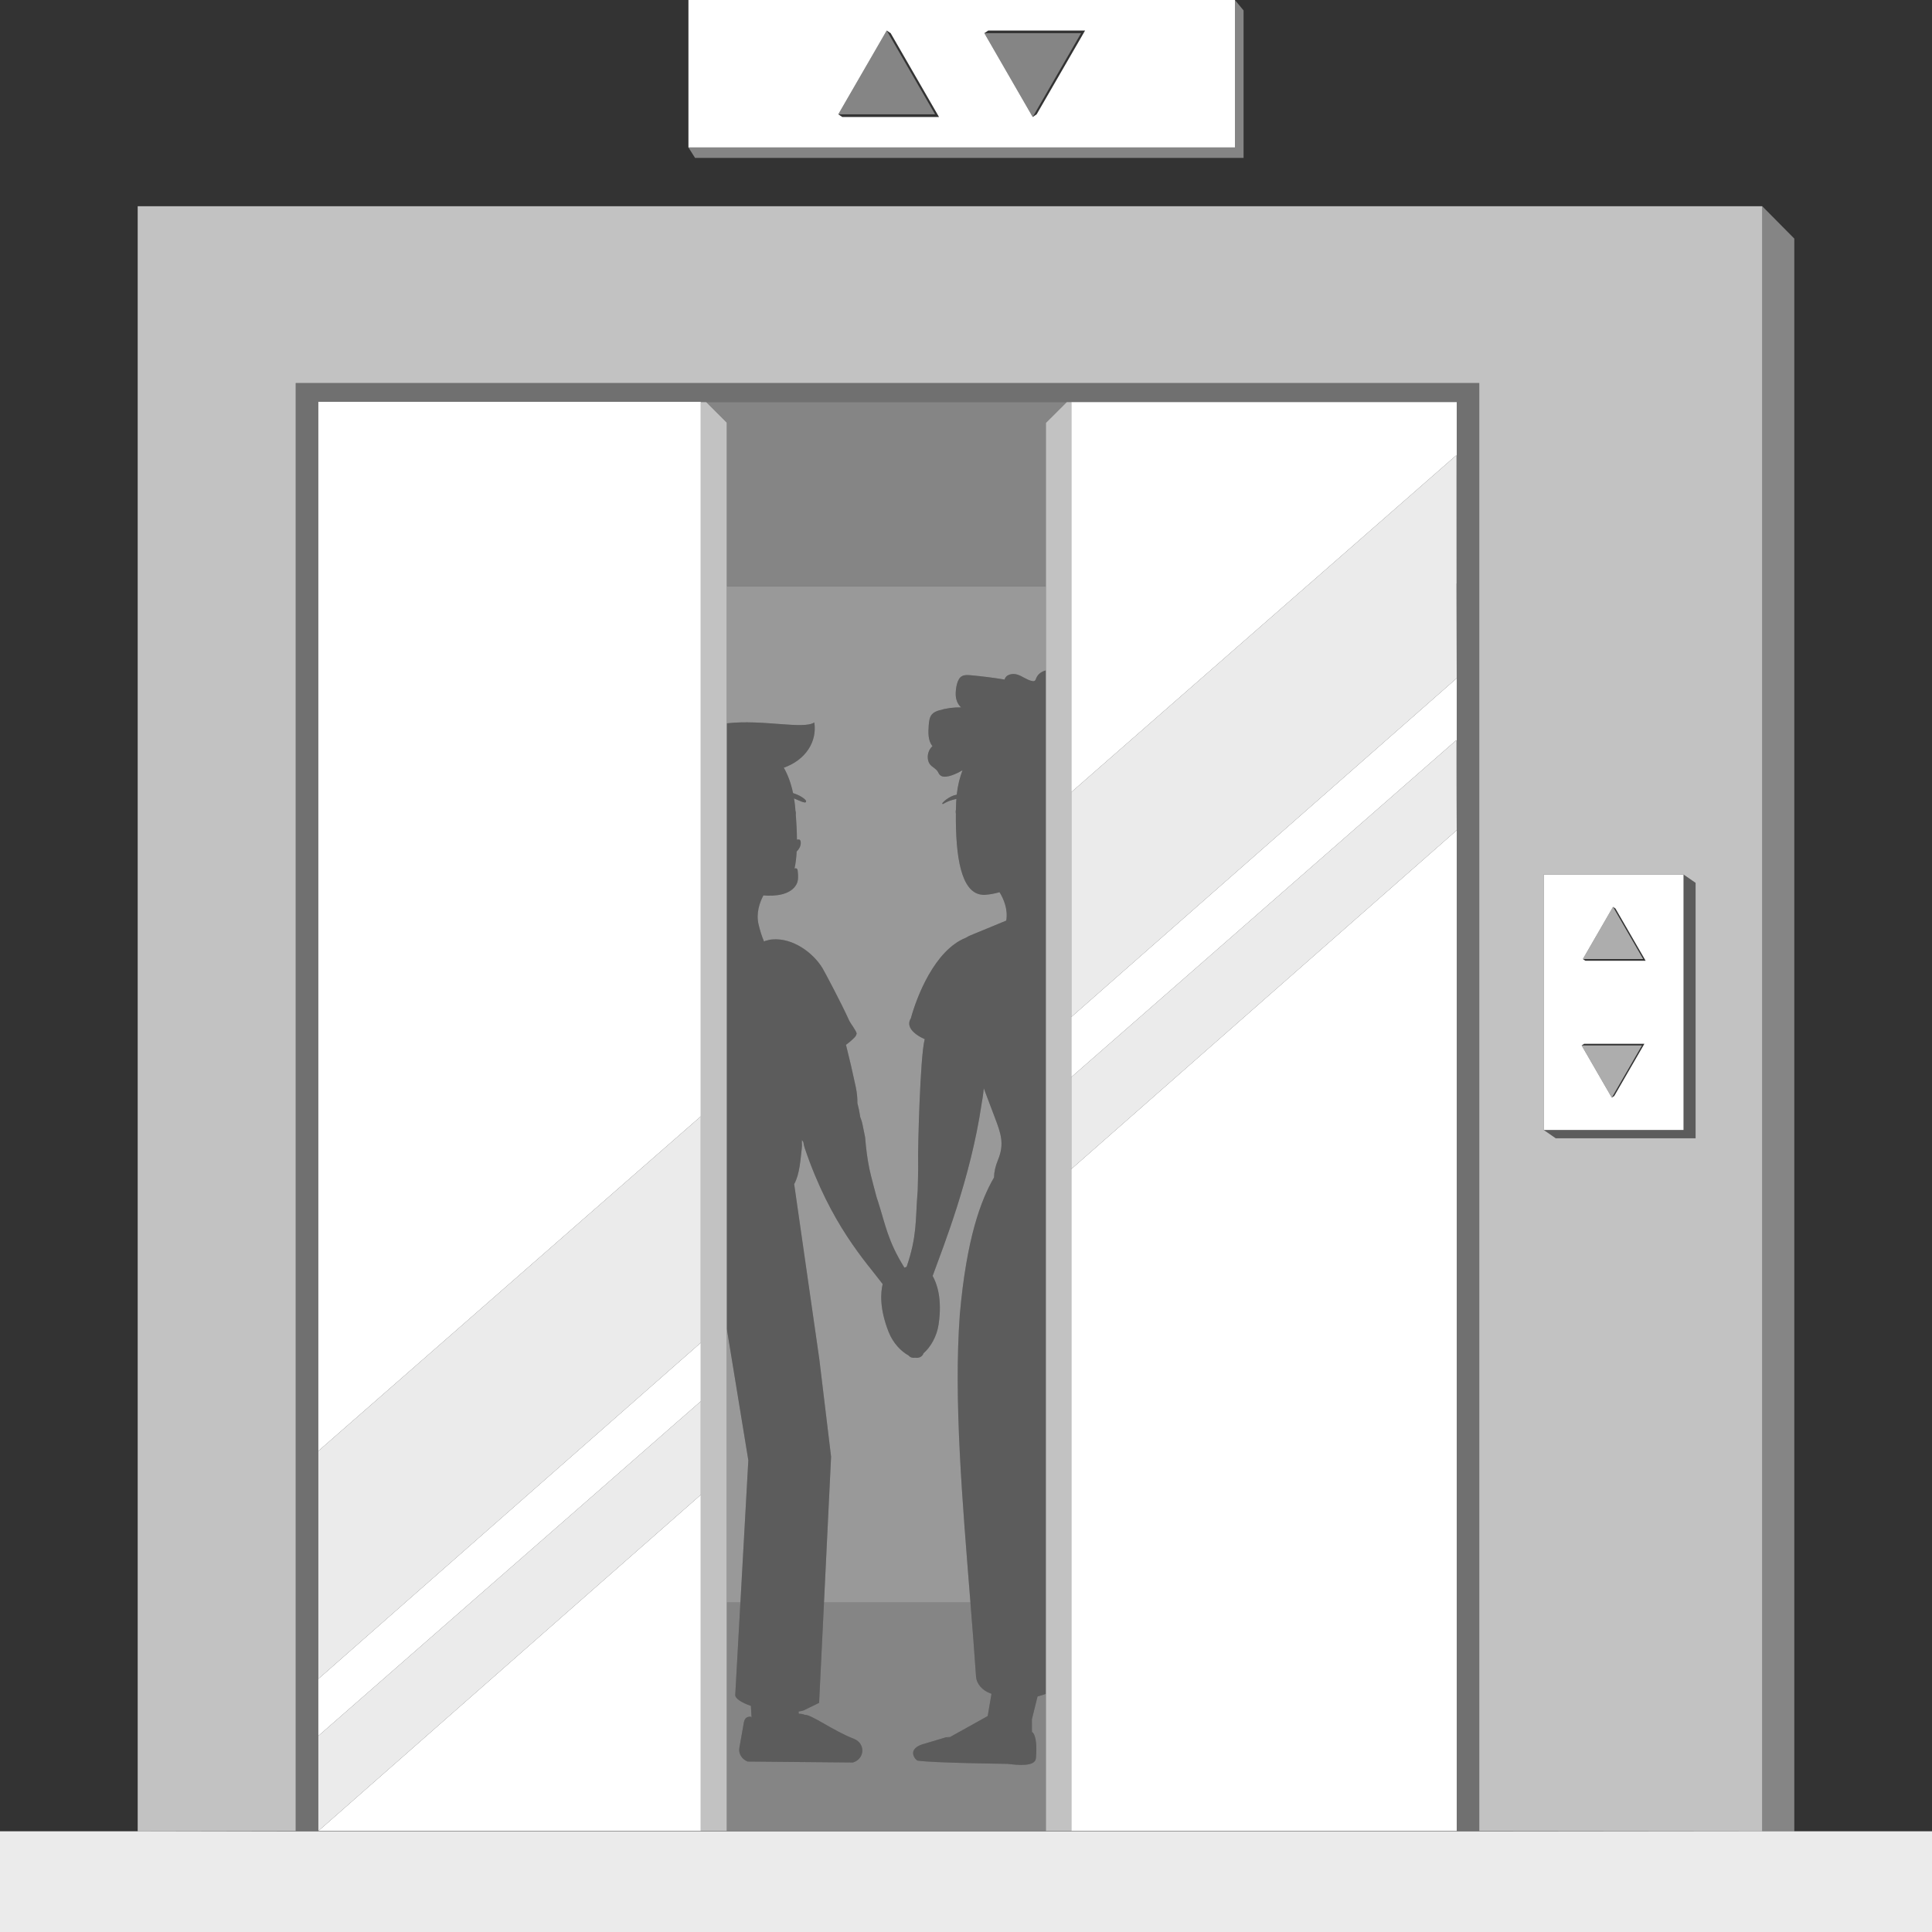
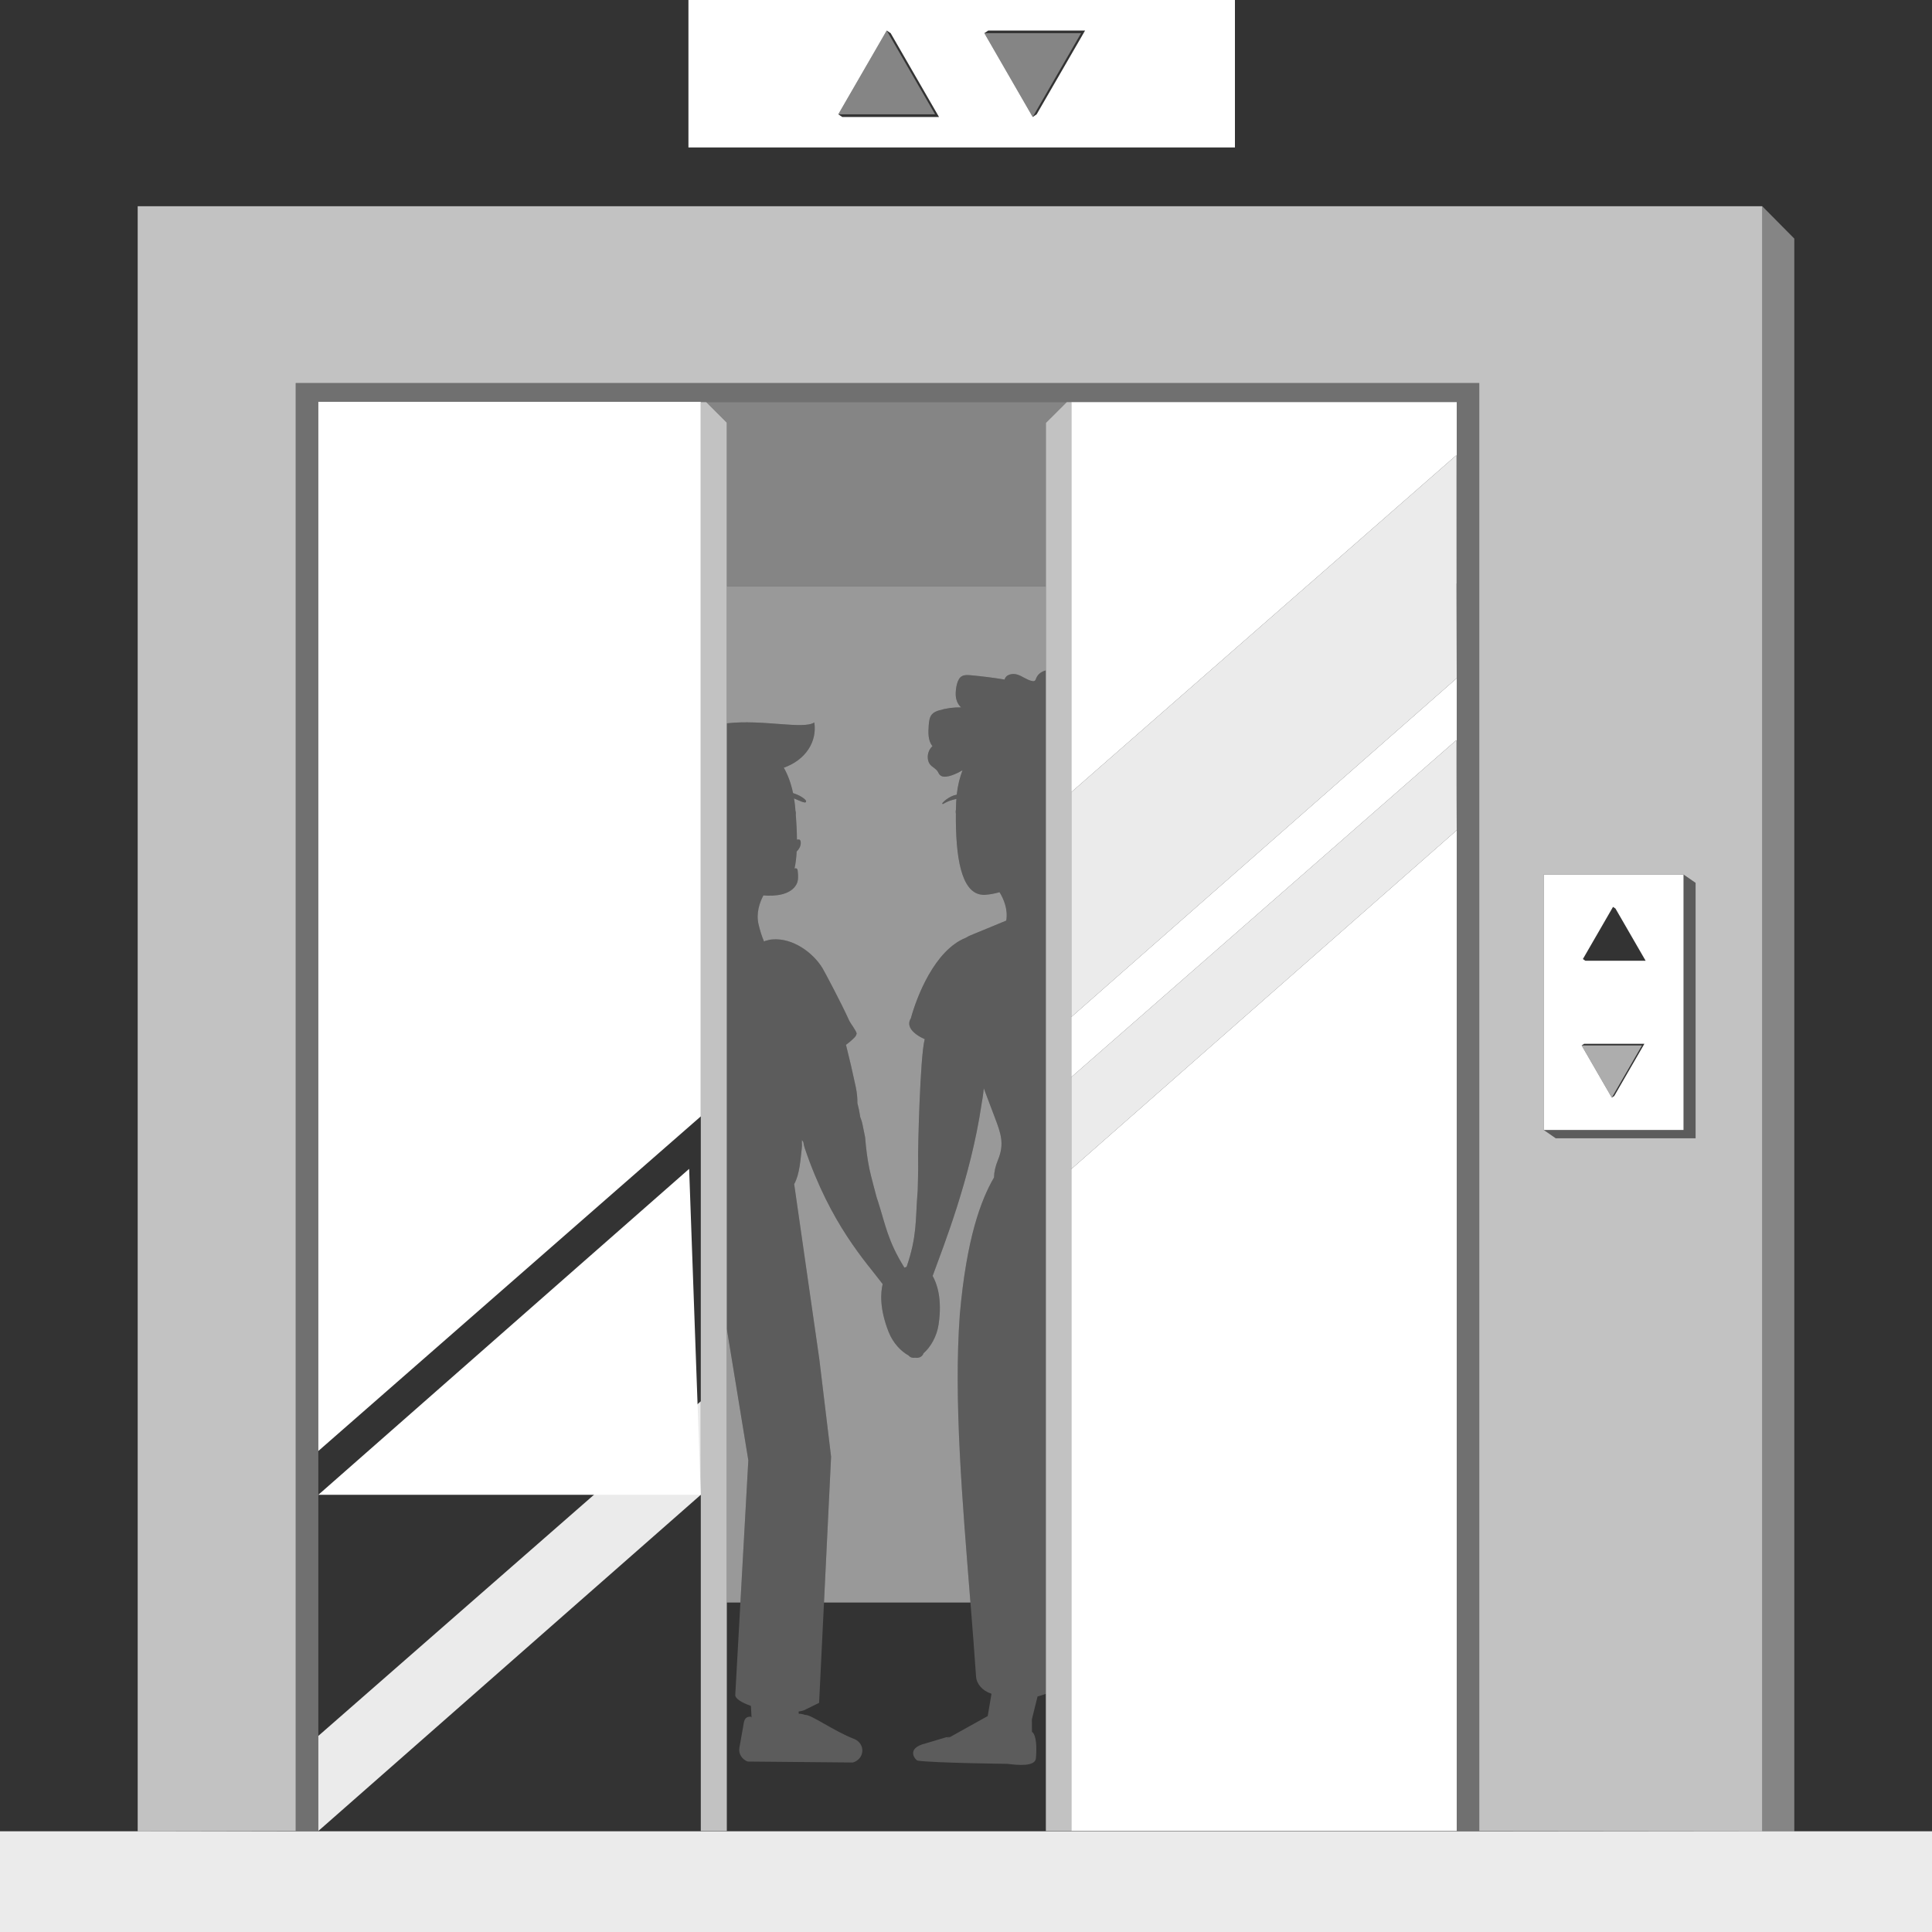
<svg xmlns="http://www.w3.org/2000/svg" viewBox="0 0 300 300">
  <rect x="0" y="0" width="300" height="300" fill="#333333" stroke="none" />
  <g fill="#fff">
    <path d="m 278.62 37.05 v 247.31 h -4.98 v -252.34 z" opacity=".4" />
    <path d="m 273.64 284.36 v -252.34 h -252.26 v 252.34 l 24.54 -.05 v -224.83 h 183.78 v 224.83 z m -10.35 -107.61 h -21.71 l -1.87 -1.29 v -39.66 h 21.71 l 1.87 1.29 z" opacity=".7" />
    <path d="m 162.4 104.1 v 158.92 c -.43 .16 -.86 .29 -1.29 .41 l -.88 3.55 .01 1.97 .02 .05 c .01 0 .03 -.01 .03 -.01 l -.02 -.07 c .7 .61 .72 2.49 .59 4.09 -.11 1.35 -2.78 1.08 -4.44 .88 0 0 -11.51 -.14 -13.92 -.5 -.32 -.05 -1.98 -1.9 1.24 -2.68 l 3.18 -.95 .6 -.04 -.5 .19 s 0 .01 .01 .02 l .47 -.19 5.87 -3.27 .59 -3.46 c -.03 -.01 -.06 -.02 -.08 -.03 -1.34 -.46 -2.24 -1.49 -2.32 -2.66 -.26 -3.79 -.56 -7.63 -.87 -11.48 -1.25 -15.71 -2.62 -31.54 -1.65 -44.73 1.05 -11.87 3.29 -17.8 5.31 -21.27 .01 -.82 .2 -1.72 .62 -2.74 1.03 -2.5 .44 -4.11 -.51 -6.61 -.56 -1.5 -1.13 -3 -1.7 -4.5 -.04 .41 -.08 .81 -.14 1.21 -.03 .17 -.05 .34 -.08 .51 -.03 .24 -.08 .47 -.12 .71 0 .03 -.01 .05 -.01 .08 -1.7 11.43 -5.86 21.88 -7.59 26.63 .64 1.12 1.52 3.5 .93 7.51 -.28 1.92 -1.29 3.59 -2.34 4.49 -.21 .57 -.7 .78 -1.32 .7 -.39 .06 -.75 -.04 -1.02 -.36 -1.14 -.61 -2.41 -1.92 -3.09 -3.66 -1.44 -3.64 -1.23 -6.13 -.92 -7.42 -2.61 -3.46 -8.06 -9.19 -12.1 -21.11 -.1 -.3 -.17 -.6 -.21 -.91 -.08 -.12 -.15 -.24 -.22 -.36 -.06 .65 .05 .66 -.03 1.3 -.2 1.65 -.31 4.01 -1.18 5.56 l 3.9 27.16 1.83 15.17 -1.1 22.64 -.76 15.58 -2.35 1.15 c -.08 .02 -.16 .05 -.25 .08 -.18 .05 -.38 .08 -.58 .11 l .02 .35 c .32 -.01 .64 .05 .94 .17 1 -.08 4.43 2.5 7.69 3.75 1.76 .75 1.62 3.09 -.22 3.65 l -16.35 -.15 c -.91 -.36 -1.44 -1.24 -1.28 -2.13 l .58 -3.26 c .16 -.91 .15 -1.54 1.15 -1.59 .05 .05 .1 .09 .16 .14 l -.1 -1.8 c -1.43 -.5 -2.44 -1.13 -2.43 -1.68 l .8 -14.37 1.23 -22.09 -3.34 -20.41 v -94.02 c 5.56 -.65 11.92 .99 13.59 -.14 .45 2.93 -1.27 5.82 -4.81 7.06 .03 0 .05 -.01 .08 -.02 .61 1.08 1.11 2.39 1.43 3.94 h .02 c .24 .08 .48 .16 .71 .27 .23 .1 .45 .22 .67 .36 .21 .13 .42 .29 .58 .5 .07 .09 .06 .21 -.02 .28 -.04 .03 -.08 .04 -.11 .04 h -.04 c -.26 -.04 -.48 -.12 -.7 -.22 l -.66 -.28 -.3 -.13 c .06 .39 .12 .78 .16 1.19 .02 .24 .04 .46 .06 .69 -.02 -.06 -.05 -.12 -.08 -.17 .07 .12 .12 .29 .14 .47 .02 .19 .01 .35 -.03 .49 .01 -.04 .02 -.07 .03 -.11 .1 1.35 .17 2.64 .17 3.83 .06 0 .12 -.01 .18 -.01 .09 -.01 .18 -.01 .26 .04 .07 .05 .11 .15 .13 .24 .12 .58 -.18 1.16 -.61 1.58 -.05 .97 -.16 1.85 -.33 2.64 .1 -.03 .21 -.05 .3 -.01 .15 .08 .19 .28 .2 .46 .07 .7 .12 1.46 -.23 2.06 -.91 1.6 -3.29 1.83 -5.11 1.67 -.57 1.09 -1.15 2.72 -.76 4.45 .24 1.02 .52 1.91 .86 2.7 .05 -.02 .1 -.04 .15 -.06 .05 -.04 .12 -.06 .21 -.07 .3 -.1 .63 -.17 .98 -.19 3.1 -.24 6.26 2.02 7.74 4.47 .32 .53 2.97 5.5 4.17 8.19 .12 .28 1.18 1.68 1.13 1.98 -.05 .31 -.28 .56 -.51 .77 -.42 .41 -.87 .77 -1.32 1.09 .06 -.04 .12 -.08 .18 -.12 .54 2.13 1.04 4.3 1.52 6.56 .18 .86 .26 1.68 .25 2.47 .2 .77 .34 1.49 .44 2.17 .15 .38 .28 .77 .36 1.19 l .4 1.97 c .13 1.64 .33 3.29 .67 4.93 .16 .82 1.11 4.36 1.11 4.36 l .24 .73 c 1.15 3.59 1.5 6.08 4.08 10.21 h .01 c .11 -.05 .22 -.09 .33 -.13 1.62 -4.72 1.37 -7.23 1.66 -11.03 l .06 -.77 s .11 -3.69 .07 -4.53 c -.06 -1.68 .3 -16.38 1.02 -19.01 .03 .01 .06 .02 .1 .04 -1.91 -.84 -3.04 -2.05 -2.25 -3.29 .89 -3.27 3.67 -10.58 8.55 -12.51 .25 -.16 .51 -.29 .78 -.4 l 5.48 -2.26 c 0 -.01 .01 -.03 .01 -.04 .27 -1.74 -.41 -3.32 -1.05 -4.37 -.75 .22 -1.5 .36 -2.26 .41 -.18 .01 -.36 0 -.52 -.02 -3.23 -.37 -4.05 -6.02 -4 -12.54 .01 .03 .02 .06 .03 .1 -.04 -.14 -.06 -.3 -.06 -.49 .01 -.19 .05 -.36 .11 -.48 -.03 .05 -.05 .11 -.07 .19 .01 -.24 .01 -.48 .02 -.71 .01 -.32 .02 -.63 .05 -.94 l -.64 .16 c -.49 .13 -.96 .35 -1.42 .62 -.04 .02 -.09 .01 -.12 -.04 -.02 -.03 -.01 -.08 .01 -.11 .37 -.42 .84 -.75 1.34 -1 .25 -.13 .52 -.22 .79 -.27 .03 -.01 .06 -.01 .09 -.02 .16 -1.44 .48 -2.7 .9 -3.79 -.05 .03 -.11 .06 -.16 .09 -.71 .41 -2.29 1.18 -3.1 .81 -.47 -.22 -.43 -.58 -.75 -.91 -.52 -.55 -1.11 -.64 -1.33 -1.53 -.19 -.79 .08 -1.68 .67 -2.21 -.7 -.84 -.66 -2.1 -.58 -3.22 .05 -.62 .11 -1.3 .53 -1.75 .29 -.32 .7 -.47 1.1 -.59 1.1 -.33 2.25 -.48 3.4 -.46 -.57 -.49 -.84 -1.29 -.84 -2.05 0 -.82 .19 -2.41 .98 -2.8 .4 -.21 .87 -.18 1.32 -.14 1.77 .16 3.54 .38 5.29 .67 .22 -.82 1.28 -1.02 2.05 -.75 .77 .26 1.43 .82 2.23 .98 .13 .03 .28 .04 .4 -.04 .13 -.08 .17 -.25 .23 -.39 .25 -.65 .85 -1.06 1.5 -1.22 z" opacity=".2" />
    <path d="m 229.7 59.48 v 224.83 h -3.5 v -221.88 h -116.54 l -.04 -.04 -.02 .04 h -.78 v -.04 h -59.39 v 221.92 h -3.51 v -224.83 z" opacity=".3" />
    <path d="m 116.2 226.75 l -1.23 22.09 h -2.11 v -42.5 z" opacity=".5" />
    <path d="m 154.97 180.1 c -.42 1.02 -.61 1.92 -.62 2.74 -2.02 3.47 -4.26 9.4 -5.31 21.27 -.97 13.19 .4 29.02 1.65 44.73 h -22.74 l 1.1 -22.64 -1.83 -15.17 -3.9 -27.16 c .87 -1.55 .98 -3.91 1.18 -5.56 .08 -.64 -.03 -.65 .03 -1.3 .07 .12 .14 .24 .22 .36 .04 .31 .11 .61 .21 .91 4.04 11.92 9.49 17.65 12.1 21.11 -.31 1.29 -.52 3.78 .92 7.42 .68 1.74 1.95 3.05 3.09 3.66 .27 .32 .63 .42 1.02 .36 .62 .08 1.11 -.13 1.32 -.7 1.05 -.9 2.06 -2.57 2.34 -4.49 .59 -4.01 -.29 -6.39 -.93 -7.51 1.73 -4.75 5.89 -15.2 7.59 -26.63 0 -.03 .01 -.05 .01 -.08 .04 -.24 .09 -.47 .12 -.71 .03 -.17 .05 -.34 .08 -.51 .06 -.4 .1 -.8 .14 -1.21 .57 1.5 1.14 3 1.7 4.5 .95 2.5 1.54 4.11 .51 6.61 z" opacity=".5" />
    <path d="m 162.4 91.04 v 13.06 c -.65 .16 -1.25 .57 -1.5 1.22 -.06 .14 -.1 .31 -.23 .39 -.12 .08 -.27 .07 -.4 .04 -.8 -.16 -1.46 -.72 -2.23 -.98 -.77 -.27 -1.83 -.07 -2.05 .75 -1.75 -.29 -3.52 -.51 -5.29 -.67 -.45 -.04 -.92 -.07 -1.32 .14 -.79 .39 -.98 1.98 -.98 2.8 0 .76 .27 1.56 .84 2.05 -1.15 -.02 -2.3 .13 -3.4 .46 -.4 .12 -.81 .27 -1.1 .59 -.42 .45 -.48 1.13 -.53 1.75 -.08 1.12 -.12 2.38 .58 3.22 -.59 .53 -.86 1.42 -.67 2.21 .22 .89 .81 .98 1.33 1.53 .32 .33 .28 .69 .75 .91 .81 .37 2.39 -.4 3.1 -.81 .05 -.03 .11 -.06 .16 -.09 -.42 1.09 -.74 2.35 -.9 3.79 -.03 .01 -.06 .01 -.09 .02 -.27 .05 -.54 .14 -.79 .27 -.5 .25 -.97 .58 -1.34 1 -.02 .03 -.03 .08 -.01 .11 .03 .05 .08 .06 .12 .04 .46 -.27 .93 -.49 1.42 -.62 l .64 -.16 c -.03 .31 -.04 .62 -.05 .94 -.01 .23 -.01 .47 -.02 .71 .02 -.08 .04 -.14 .07 -.19 -.06 .12 -.1 .29 -.11 .48 0 .19 .02 .35 .06 .49 -.01 -.04 -.02 -.07 -.03 -.1 -.05 6.52 .77 12.17 4 12.54 .16 .02 .34 .03 .52 .02 .76 -.05 1.51 -.19 2.26 -.41 .64 1.05 1.32 2.63 1.05 4.37 0 .01 -.01 .03 -.01 .04 l -5.48 2.26 c -.27 .11 -.53 .24 -.78 .4 -4.88 1.93 -7.66 9.24 -8.55 12.51 -.79 1.24 .34 2.45 2.25 3.29 -.04 -.02 -.07 -.03 -.1 -.04 -.72 2.63 -1.08 17.33 -1.02 19.01 .04 .84 -.07 4.53 -.07 4.53 l -.06 .77 c -.29 3.8 -.04 6.31 -1.66 11.03 -.11 .04 -.22 .08 -.33 .13 h -.01 c -2.58 -4.13 -2.93 -6.62 -4.08 -10.21 l -.24 -.73 s -.95 -3.54 -1.11 -4.36 c -.34 -1.64 -.54 -3.29 -.67 -4.93 l -.4 -1.97 c -.08 -.42 -.21 -.81 -.36 -1.19 -.1 -.68 -.24 -1.4 -.44 -2.17 .01 -.79 -.07 -1.61 -.25 -2.47 -.48 -2.26 -.98 -4.43 -1.52 -6.56 -.06 .04 -.12 .08 -.18 .12 .45 -.32 .9 -.68 1.32 -1.09 .23 -.21 .46 -.46 .51 -.77 .05 -.3 -1.01 -1.7 -1.13 -1.98 -1.2 -2.69 -3.85 -7.66 -4.17 -8.19 -1.48 -2.45 -4.64 -4.71 -7.74 -4.47 -.35 .02 -.68 .09 -.98 .19 -.09 .01 -.16 .03 -.21 .07 -.05 .02 -.1 .04 -.15 .06 -.34 -.79 -.62 -1.68 -.86 -2.7 -.39 -1.73 .19 -3.36 .76 -4.45 1.82 .16 4.2 -.07 5.11 -1.67 .35 -.6 .3 -1.36 .23 -2.06 -.01 -.18 -.05 -.38 -.2 -.46 -.09 -.04 -.2 -.02 -.3 .01 .17 -.79 .28 -1.67 .33 -2.64 .43 -.42 .73 -1 .61 -1.58 -.02 -.09 -.06 -.19 -.13 -.24 -.08 -.05 -.17 -.05 -.26 -.04 -.06 0 -.12 .01 -.18 .01 0 -1.19 -.07 -2.48 -.17 -3.83 -.01 .04 -.02 .07 -.03 .11 .04 -.14 .05 -.3 .03 -.49 -.02 -.18 -.07 -.35 -.14 -.47 .03 .05 .06 .11 .08 .17 -.02 -.23 -.04 -.45 -.06 -.69 -.04 -.41 -.1 -.8 -.16 -1.19 l .3 .13 .66 .28 c .22 .1 .44 .18 .7 .22 h .04 c .03 0 .07 -.01 .11 -.04 .08 -.07 .09 -.19 .02 -.28 -.16 -.21 -.37 -.37 -.58 -.5 -.22 -.14 -.44 -.26 -.67 -.36 -.23 -.11 -.47 -.19 -.71 -.27 h -.02 c -.32 -1.55 -.82 -2.86 -1.43 -3.94 -.03 .01 -.05 .02 -.08 .02 3.54 -1.24 5.26 -4.13 4.81 -7.06 -1.67 1.13 -8.03 -.51 -13.59 .14 v -21.28 z" opacity=".5" />
    <path d="m 112.86 65.63 v 218.68 h -4.04 v -221.88 h .84 z" opacity=".7" />
    <path d="m 165.65 62.43 l -3.25 3.24 v 25.37 h -49.54 v -25.41 l -3.2 -3.2 z" opacity=".4" />
    <path d="m 263.29 137.09 v 39.66 h -21.71 l -1.87 -1.29 h 21.71 v -39.66 z" opacity=".2" />
    <path d="m 239.71 135.8 v 39.66 h 21.71 v -39.66 z m 10.95 34.38 l -.38 .26 -4.68 -8.1 .38 -.26 h 9.36 z m -4.49 -21 l -.38 -.26 4.68 -8.1 .38 .26 4.68 8.1 z" />
-     <path d="m 255.15 148.92 h -9.36 l 4.68 -8.1 z" opacity=".6" />
    <path d="m 254.96 162.34 l -4.68 8.1 -4.68 -8.1 z" opacity=".6" />
-     <path d="m 162.4 263.02 v 21.29 h -49.54 v -35.47 h 2.11 l -.8 14.37 c -.01 .55 1 1.18 2.43 1.68 l .1 1.8 c -.06 -.05 -.11 -.09 -.16 -.14 -1 .05 -.99 .68 -1.15 1.59 l -.58 3.26 c -.16 .89 .37 1.77 1.28 2.13 l 16.35 .15 c 1.84 -.56 1.98 -2.9 .22 -3.65 -3.26 -1.25 -6.69 -3.83 -7.69 -3.75 -.3 -.12 -.62 -.18 -.94 -.17 l -.02 -.35 c .2 -.03 .4 -.06 .58 -.11 .09 -.03 .17 -.06 .25 -.08 l 2.35 -1.15 .76 -15.58 h 22.74 c .31 3.85 .61 7.69 .87 11.48 .08 1.17 .98 2.2 2.32 2.66 .02 .01 .05 .02 .08 .03 l -.59 3.46 -5.87 3.27 -.47 .19 c -.01 -.01 -.01 -.02 -.01 -.02 l .5 -.19 -.6 .04 -3.18 .95 c -3.22 .78 -1.56 2.63 -1.24 2.68 2.41 .36 13.92 .5 13.92 .5 1.66 .2 4.33 .47 4.44 -.88 .13 -1.6 .11 -3.48 -.59 -4.09 l .02 .07 s -.02 .01 -.03 .01 l -.02 -.05 -.01 -1.97 .88 -3.55 c .43 -.12 .86 -.25 1.29 -.41 z" opacity=".4" />
    <path d="m 166.35 62.43 v 221.88 h -3.95 v -218.64 l 3.25 -3.24 z" opacity=".7" />
-     <path d="m 108.82 208.5 v 9.09 l -.89 .78 -2.84 2.48 -10.54 9.23 -21.45 18.76 -22.81 19.96 -.86 .75 v -8.85 l .86 -.75 12.63 -11.11 31.95 -28.08 10.27 -9.03 3.37 -2.96 z" />
-     <path d="m 108.82 232.11 v 52.2 h -59.39 l .86 -.75 39.49 -34.72 4.27 -3.75 10.97 -9.64 1.99 -1.75 z" />
+     <path d="m 108.82 232.11 h -59.39 l .86 -.75 39.49 -34.72 4.27 -3.75 10.97 -9.64 1.99 -1.75 z" />
    <path d="m 108.82 62.39 v 110.96 l -3.5 3.06 -9.63 8.42 -46.26 40.48 v -162.92 z" />
    <path d="m 226.2 128.92 v 155.39 h -59.85 v -102.78 l 3.61 -3.17 14.67 -12.9 z" />
    <path d="m 226.2 62.43 v 28.18 h -.03 l -.03 -19.92 -22.76 19.92 -.5 .43 -25.83 22.6 -7.39 6.47 -3.31 2.9 v -60.58 z" />
    <path d="m 226.2 105.31 v 23.61 l -.06 -13.99 -43.62 38.18 -12.63 11.05 -3.54 3.1 v -9.34 l 3.49 -3.07 9.03 -7.94 z" />
-     <path d="m 108.82 173.35 v 35.15 l -.31 .27 -3.37 2.96 -10.27 9.03 -31.95 28.08 -12.63 11.11 -.86 .75 v -35.39 l 46.26 -40.48 9.63 -8.42 z" opacity=".9" />
    <path d="m 108.82 217.59 v 14.52 l -1.81 1.59 -1.99 1.75 -10.97 9.64 -4.27 3.75 -39.49 34.72 -.86 .75 v -14.76 l .86 -.75 22.81 -19.96 21.45 -18.76 10.54 -9.23 2.84 -2.48 z" opacity=".9" />
    <path d="m 226.2 128.92 l -41.57 36.54 -14.67 12.9 -3.61 3.17 v -14.27 l 3.54 -3.1 12.63 -11.05 43.62 -38.18 z" opacity=".9" />
    <path d="m 226.2 105.31 l -47.33 41.6 -9.03 7.94 -3.49 3.07 v -34.91 l 3.31 -2.9 7.39 -6.47 25.83 -22.6 .5 -.43 22.76 -19.92 .03 19.92 v .43 z" opacity=".9" />
    <path d="m 0 284.36 h 300 v 15.64 h -300 z" opacity=".9" />
-     <path d="m 191.76 0 v 22.9 h -84.86 l 1.03 1.62 h 85.17 v -22.9 z" opacity=".4" />
    <path d="m 106.9 0 v 22.9 h 84.86 v -22.9 z m 23.89 18.17 l -.62 -.42 7.52 -13.01 .61 .41 7.51 13.02 z m 30.18 -.42 l -.61 .42 -7.51 -13.02 .61 -.41 h 15.03 z" />
    <path d="m 137.69 4.74 l -7.52 13.01 h 15.03 z" opacity=".4" />
    <path d="m 152.85 5.15 l 7.51 13.02 7.51 -13.02 z" opacity=".4" />
  </g>
</svg>